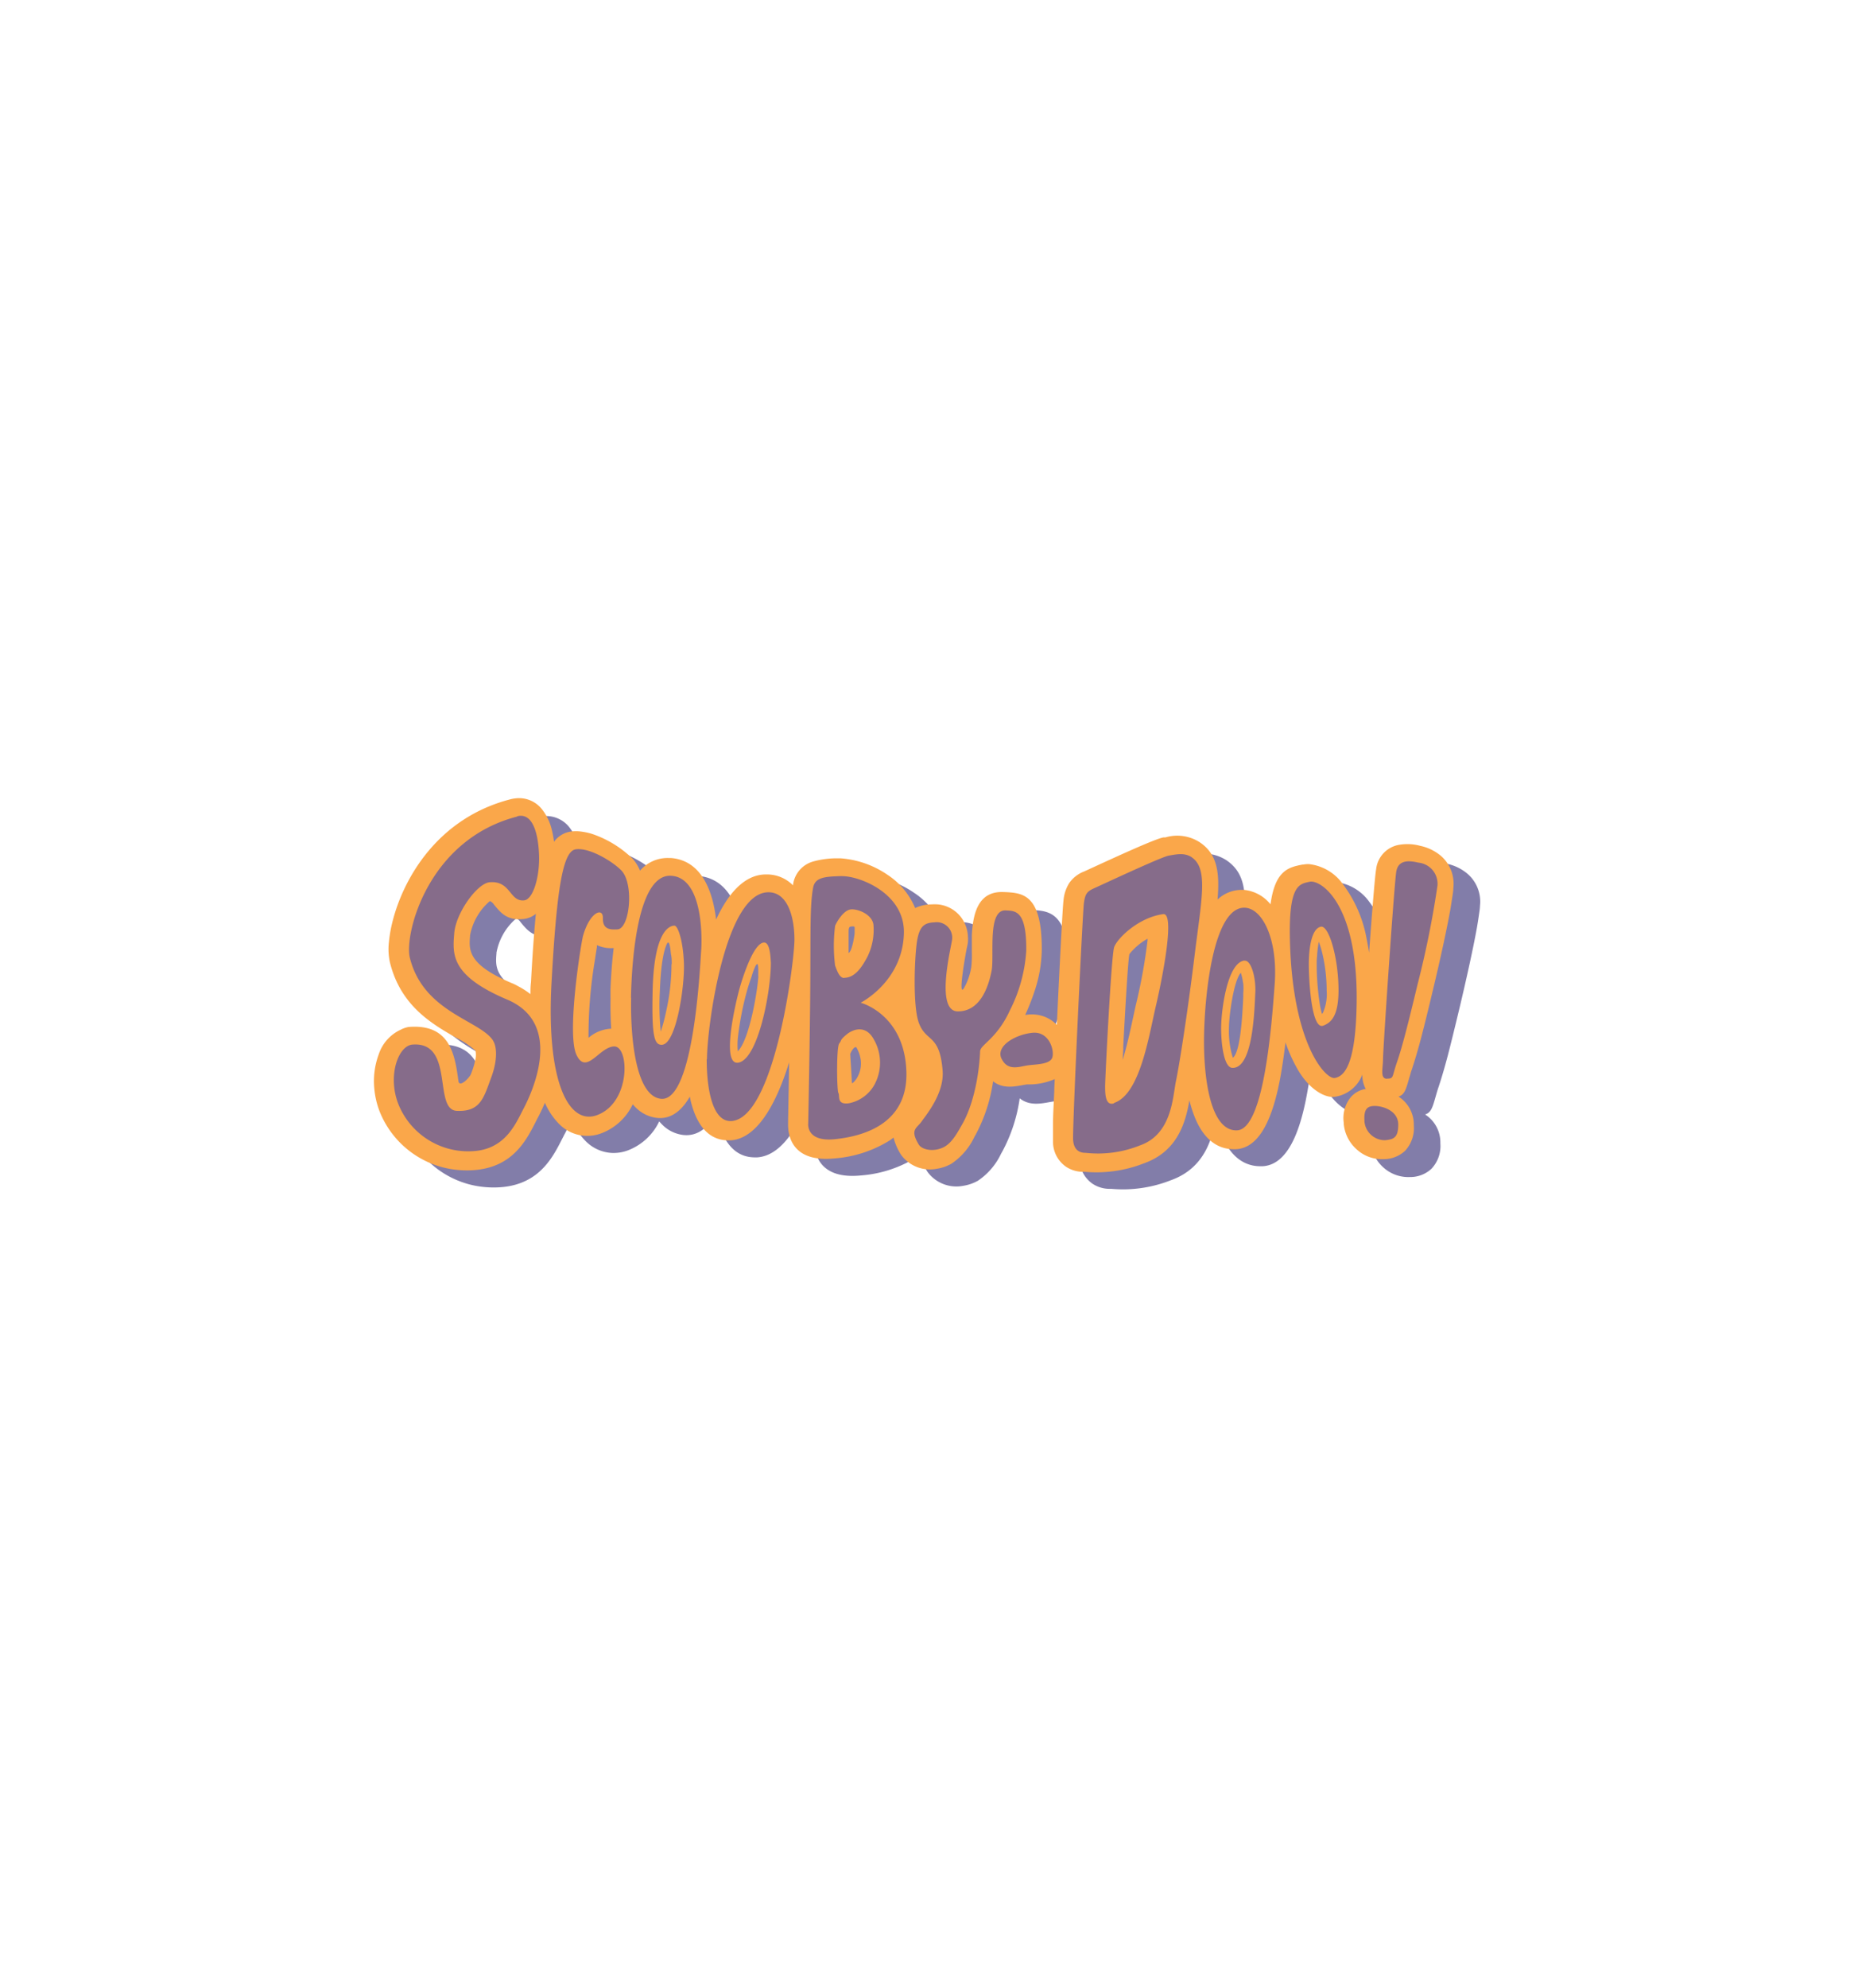
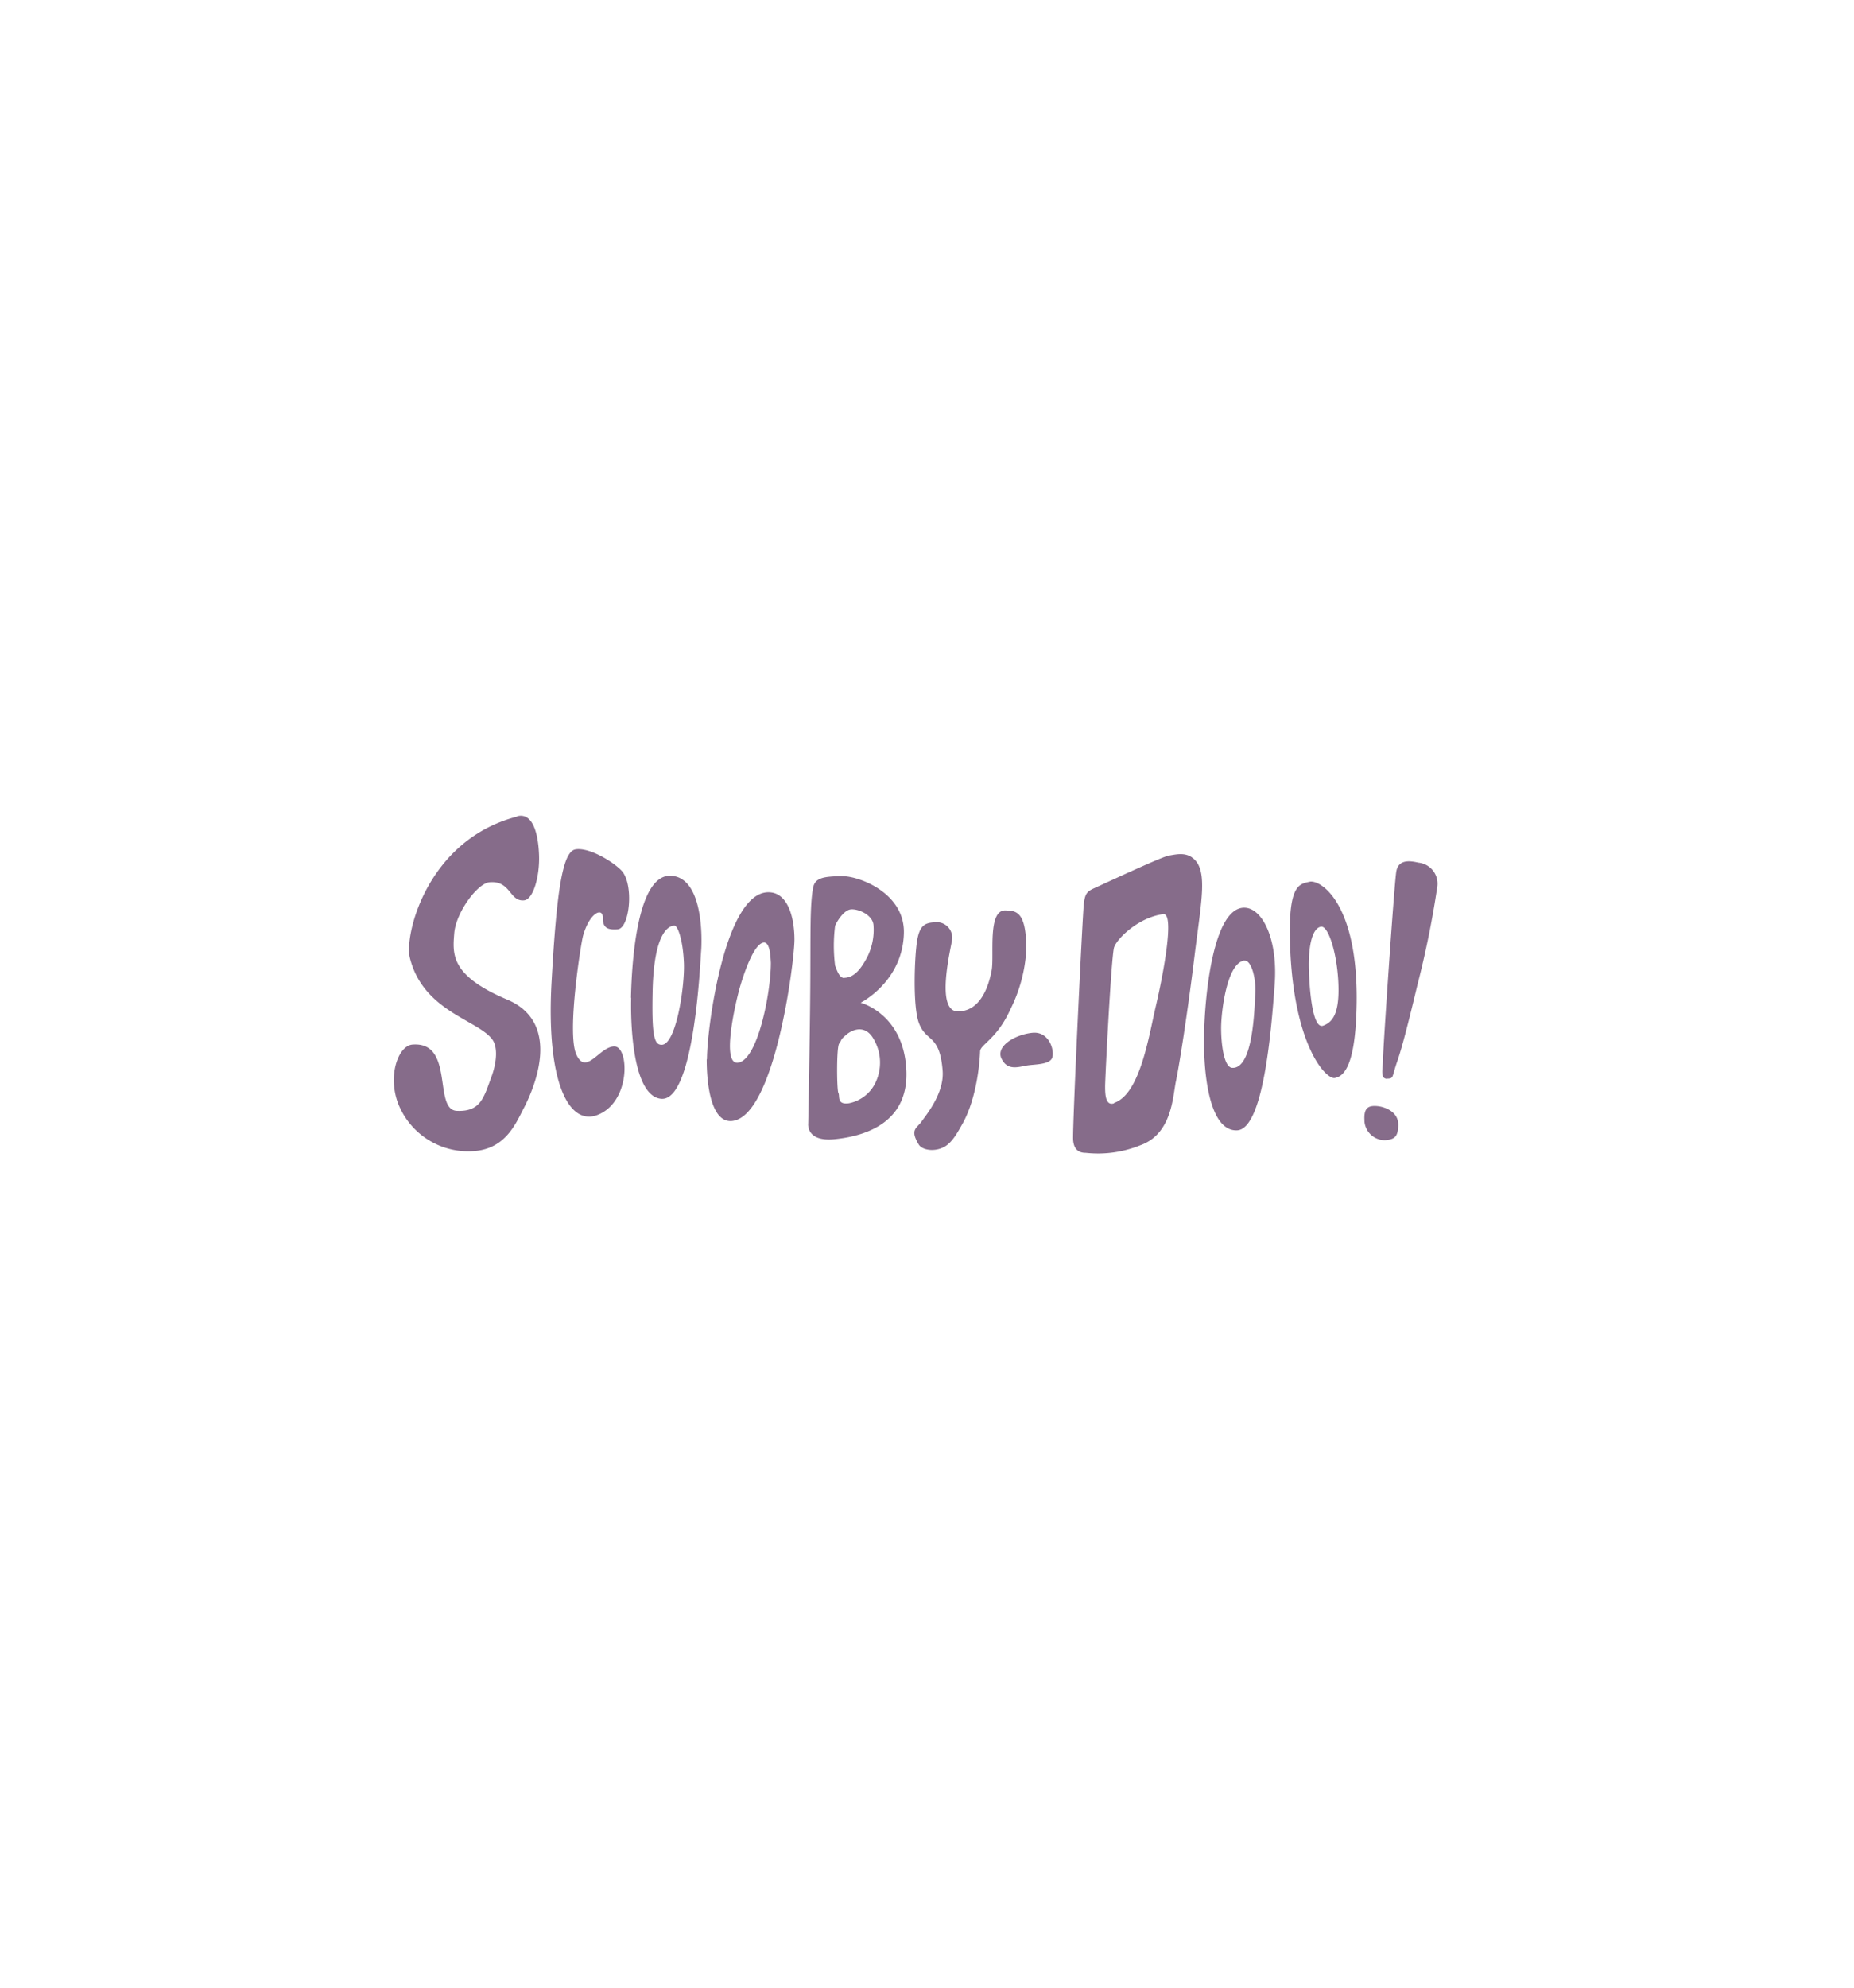
<svg xmlns="http://www.w3.org/2000/svg" id="Layer_1" data-name="Layer 1" viewBox="0 0 280 300">
  <defs>
    <style>.cls-1{fill:#827da9;}.cls-2{fill:#faa74a;}.cls-3{fill:#866c8a;fill-rule:evenodd;}</style>
  </defs>
  <title>scooby doo logo</title>
-   <path class="cls-1" d="M80.26,166.67c0,.1,0,.07,0,0Zm-5.16-1.89c-.07.21-.16.46,0,0Zm9-12.13c0-.58.05-1.16.08-1.76.23-4.07.47-7.51.75-10.35a3.53,3.53,0,0,1-1.81.78c-2.51.28-3.47-.88-4.52-2.16a1.43,1.43,0,0,0-.62-.54l-.32.27a8.9,8.9,0,0,0-2.68,4.9v.12c-.17,2.1-.35,4.29,6.3,7.09.32.13.67.3,1,.49a11.37,11.37,0,0,1,1.8,1.16Zm12.1.58c0-.46,0-.91,0-1.32.07-1.78.21-4,.48-6.2a5.07,5.07,0,0,1-2.52-.44l0,.29c-.1.56-.22,1.3-.34,2.17a67.17,67.17,0,0,0-.93,11.53,5.56,5.56,0,0,1,3.42-1.38c-.1-1.65-.12-3.25-.09-4.65ZM114,169.15Zm18.38-26.44h0Zm42.23,3.88Zm-.94,14.1c0,.67-.07,1.3-.1,1.86.64-2,1.16-4.41,1.58-6.4.18-.79.34-1.54.47-2.12h0a81.39,81.39,0,0,0,1.72-9.51c0-.08,0-.17,0-.25a9.64,9.64,0,0,0-2.35,1.86c-.18.2-.31.36-.39.47s0,0,0,0h0c-.18.59-.63,8.38-.93,14.09ZM181,134.47s0,0,0,0Zm10.56,8ZM210.24,167a4.56,4.56,0,0,1-.52-2.2,5.23,5.23,0,0,1-3.95,3.33,2.73,2.73,0,0,1-.5,0h0c-1.36,0-3.48-1.16-5.18-4a23.39,23.39,0,0,1-1.93-4.23c-.21,1.77-.47,3.58-.79,5.3-1.07,5.82-3,10.64-6.71,10.82h-.31c-3,0-5-2.18-6.11-5.38a18.83,18.83,0,0,1-.59-2c-.56,3.27-1.76,7.68-6.81,9.49h0a19.7,19.7,0,0,1-9,1.3h-.13a4.69,4.69,0,0,1-2.67-.74h0a4.57,4.57,0,0,1-2-3.75h0v0c0-.32,0-1.28,0-2.68s.11-3.08.18-5c0-.59,0-1.2.08-1.82a9.84,9.84,0,0,1-3.69.8h0l-.5,0h0l-.49.08c-1.51.28-3.18.59-4.62-.55a24,24,0,0,1-2.61,8h0l-.2.35a10.1,10.1,0,0,1-3.52,4.1h0a6.82,6.82,0,0,1-1.11.49,6.94,6.94,0,0,1-1.12.27,5.41,5.41,0,0,1-5.35-2.09,8.54,8.54,0,0,1-1.14-2.62l-.53.39a18.4,18.4,0,0,1-8.4,2.75c-7.23.72-7.05-4.57-7-5.3s.09-4.62.16-9.21c-1.92,6.17-4.78,11.51-8.82,11.78H114c-2.42,0-4-1.49-5-3.83a13.78,13.78,0,0,1-.82-2.76c-1.24,2.14-2.87,3.45-5,3.21h0a5.34,5.34,0,0,1-2.93-1.33,7.88,7.88,0,0,1-.69-.72,8.66,8.66,0,0,1-4.54,4.3,6.15,6.15,0,0,1-2.67.46,6,6,0,0,1-3.92-1.8,10.4,10.4,0,0,1-2.14-3.2l-.08.18c-.36.86-.73,1.61-1,2.09-.06.12-.11.23-.29.57-1.52,3-3.67,7.22-10,7.37h0a14.71,14.71,0,0,1-2.69-.18,13.62,13.62,0,0,1-2.5-.64,14.07,14.07,0,0,1-8.32-8,12.73,12.73,0,0,1-.85-3.64,11.47,11.47,0,0,1,.7-5.08,6.23,6.23,0,0,1,3.31-3.69,4.13,4.13,0,0,1,1.27-.29c6.27-.51,6.94,4.14,7.53,8.21.2,1,1.7-.62,1.87-1.07s.06-.16,0,0h0l.18-.5h0c.09-.23.17-.48.24-.72s.12-.46.17-.69a3.08,3.08,0,0,0,.09-1.65h0a12.18,12.18,0,0,0-2.87-1.93c-3.71-2.12-8.44-4.82-10.06-11.43h0a9.68,9.68,0,0,1-.15-2.89,19.82,19.82,0,0,1,.61-3.43c1.64-6.32,6.75-15.44,17.78-18.27a5.79,5.79,0,0,1,1.06-.16,4.43,4.43,0,0,1,3.74,1.75,8,8,0,0,1,1.42,3,14.83,14.83,0,0,1,.34,1.83,3.82,3.82,0,0,1,2.43-1.53h0a5.63,5.63,0,0,1,1.74,0,9.54,9.54,0,0,1,1.56.34,16.33,16.33,0,0,1,6.16,3.78,6,6,0,0,1,1.08,1.77,5.48,5.48,0,0,1,4.3-1.91h.36c3.72.29,5.53,3.31,6.37,6.7a19.84,19.84,0,0,1,.46,2.59c1.81-3.9,4.25-6.75,7.44-6.81h.13a5.49,5.49,0,0,1,4.05,1.65l0-.1a4.23,4.23,0,0,1,3.12-3.53,13.21,13.21,0,0,1,3.81-.45H131a14.34,14.34,0,0,1,7.05,2.5,11.14,11.14,0,0,1,4.16,5,5.87,5.87,0,0,1,2.43-.55,7.92,7.92,0,0,1,1,0,5,5,0,0,1,3.44,1.86,5.24,5.24,0,0,1,1.09,3,3.94,3.94,0,0,1,0,.78h0v0c0,.22-.1.57-.19,1.05-.16.79-1.46,8-.31,5.75a9.4,9.4,0,0,0,1.05-3h0a16.94,16.94,0,0,0,.07-2.26c0-.83,0-1.72,0-2.52.17-3.57,1.1-6.71,4.83-6.52h.09c2.73.13,5.72.27,5.64,8.86a20.17,20.17,0,0,1-1,5.84,33.21,33.21,0,0,1-1.5,3.85l.45-.06a5.56,5.56,0,0,1,2.34.27,5.2,5.2,0,0,1,2,1.29c.41-8.86.88-18,1-18.73a5.74,5.74,0,0,1,.87-2.68,4.88,4.88,0,0,1,2.29-1.77h0l1.34-.62c3-1.37,9.32-4.29,10.59-4.5l.28,0a6.32,6.32,0,0,1,5.17.72h0c2.63,1.75,3.06,4.45,2.72,8.66a5.27,5.27,0,0,1,3.6-1.46h.4a5.89,5.89,0,0,1,4,2.18c.68-5.16,2.76-5.6,4.83-6h0l.12,0a3.76,3.76,0,0,1,.84-.07,7.25,7.25,0,0,1,5.11,3,19.41,19.41,0,0,1,3.63,8.37q.19.94.36,2c.43-6,.87-11.62,1.06-12.59a4.2,4.2,0,0,1,3.59-3.71,7.32,7.32,0,0,1,3.06.17,7.09,7.09,0,0,1,3.14,1.53,5.55,5.55,0,0,1,1.87,4.84h0c0,.4-.09.89-.17,1.46s-.18,1.19-.28,1.77c-.56,3.14-1.6,7.82-2.61,12.07-.71,2.95-1.29,5.35-1.78,7.22s-1,3.59-1.41,4.81c-.18.52-.31,1-.4,1.3-.51,1.81-.72,2.55-1.63,2.85a5,5,0,0,1,2.3,4.35h0a5,5,0,0,1-1.35,3.85,4.7,4.7,0,0,1-3.14,1.24l-.13,0h0a5.59,5.59,0,0,1-3.91-1.38,5.8,5.8,0,0,1-2-3.94c0-.18,0-.13,0-.17a5,5,0,0,1,1-3.85,3.77,3.77,0,0,1,2.17-1.24ZM103.6,158.83c-.08,0-.14.06-.08.06h0s0,0,.08-.06Zm1.85-10.67h0c0-.47,0-.9-.09-1.32s-.08-.78-.14-1.13-.22-1.35-.57-.49c-.49,1.19-.88,3.34-1,7.11a43.5,43.5,0,0,0,.14,6,28.89,28.89,0,0,0,.81-3,32.6,32.6,0,0,0,.81-7v-.2Zm12.67.18a10.43,10.43,0,0,0-.63,1.7c-.16.47-.29.83-.37,1.11s-.2.63-.29.92h0v0h0a44.77,44.77,0,0,0-1.42,7.33,10.17,10.17,0,0,0,0,1.89c1.21-1.16,2.24-5.21,2.81-8.81.12-.8.22-1.63.29-2.44-.07-.19.15-2.6-.36-1.72ZM191.73,151a7,7,0,0,0-.35-1.59c-.69.8-1.2,3.18-1.51,5.24-.09.61-.15,1.14-.19,1.59-.06.65-.08,1.22-.09,1.61h0a13.56,13.56,0,0,0,.58,4.38c1.2-.86,1.47-6.79,1.58-9.15,0-.27,0-.51,0-.6a9.38,9.38,0,0,0-.06-1.49ZM203.8,147a14.86,14.86,0,0,0-.63-2.19,15,15,0,0,0-.24,1.77c0,.35-.06.72-.07,1.09s0,.75,0,1.12v0a41.23,41.23,0,0,0,.48,5.54,12.7,12.7,0,0,0,.32,1.39,1,1,0,0,0,.16-.24,6.91,6.91,0,0,0,.54-3.3,25.54,25.54,0,0,0-.55-5.21Zm-71.39,14.8c0,.34.17,2.55.24,4.26,0,.35.59-.43.66-.53h0a2.32,2.32,0,0,0,.2-.32h0a4.28,4.28,0,0,0,.39-3.09,5.1,5.1,0,0,0-.2-.63c-.08-.2-.18-.42-.3-.65h0c-.29-.53-1,.77-1,1Zm-.27-15.29c.51-.15.9-2.57.93-3a4.33,4.33,0,0,0,0-.49q0-.12,0-.39h0c0-.23-.61-.12-.7-.08-.25.13-.2.67-.21.9,0,.6,0,2.42,0,3.07Z" />
-   <path class="cls-2" d="M76.26,164.05Zm-5.15-1.89c-.08.21-.17.46,0,0Zm9-12.13c0-.58,0-1.16.08-1.76.22-4.07.46-7.51.74-10.35a3.49,3.49,0,0,1-1.81.78c-2.51.28-3.46-.88-4.51-2.16A1.43,1.43,0,0,0,74,136a2.42,2.42,0,0,0-.32.27,9,9,0,0,0-2.69,4.9v.12c-.17,2.1-.35,4.29,6.3,7.09.33.13.67.3,1,.49a11.37,11.37,0,0,1,1.8,1.16Zm12.09.58c0-.46,0-.91,0-1.32.07-1.78.21-4,.48-6.2a5.11,5.11,0,0,1-2.53-.44l0,.29c-.09.56-.21,1.3-.34,2.17a69.16,69.16,0,0,0-.93,11.53,5.59,5.59,0,0,1,3.43-1.38c-.11-1.65-.13-3.25-.1-4.65ZM110,166.53Zm18.38-26.44h0ZM170.58,144s0,0,0,0Zm-.94,14.1c0,.67-.07,1.3-.09,1.86.63-2,1.15-4.41,1.58-6.4.17-.79.33-1.54.47-2.12h0a83.6,83.6,0,0,0,1.71-9.51l0-.25a9.46,9.46,0,0,0-2.35,1.86,3.46,3.46,0,0,0-.39.47s0,0,0,0h0c-.19.59-.64,8.38-.94,14.09ZM177,131.85s0,0,0,0Zm10.57,8Zm18.7,24.53a4.37,4.37,0,0,1-.52-2.2,5.24,5.24,0,0,1-4,3.33,2.65,2.65,0,0,1-.5.05h0c-1.35,0-3.48-1.16-5.18-4a23.39,23.39,0,0,1-1.93-4.23c-.21,1.77-.47,3.58-.78,5.3-1.08,5.82-3,10.64-6.71,10.82h-.32c-3,0-4.95-2.18-6.1-5.38a18.81,18.81,0,0,1-.6-2c-.56,3.27-1.76,7.68-6.81,9.49h0a19.7,19.7,0,0,1-9,1.3h-.13a4.65,4.65,0,0,1-2.66-.74h0a4.59,4.59,0,0,1-2-3.75h0v0c0-.32,0-1.28,0-2.68s.11-3.08.19-5c0-.59.05-1.2.07-1.82a9.8,9.8,0,0,1-3.69.8h0l-.5,0h0l-.5.08c-1.5.28-3.18.59-4.62-.55a24.21,24.21,0,0,1-2.6,8h0c-.12.22-.17.29-.2.35a10.07,10.07,0,0,1-3.51,4.1h0a7.12,7.12,0,0,1-1.1.49,6.8,6.8,0,0,1-1.13.27,5.4,5.4,0,0,1-5.34-2.09,8.87,8.87,0,0,1-1.15-2.62l-.53.39a18.36,18.36,0,0,1-8.4,2.75c-7.22.72-7-4.57-7-5.3s.09-4.62.16-9.21c-1.91,6.17-4.78,11.51-8.82,11.78H110c-2.42,0-4-1.49-5-3.83a13.78,13.78,0,0,1-.82-2.76c-1.24,2.14-2.87,3.45-5,3.2h0a5.34,5.34,0,0,1-2.92-1.33,6.81,6.81,0,0,1-.7-.72,8.62,8.62,0,0,1-4.54,4.3,6.13,6.13,0,0,1-2.67.46,6,6,0,0,1-3.92-1.8,10.4,10.4,0,0,1-2.14-3.2l-.07.18c-.37.86-.74,1.61-1,2.1-.07.11-.12.22-.29.56-1.52,3-3.68,7.22-10.05,7.37h0a14.82,14.82,0,0,1-2.7-.18,13.83,13.83,0,0,1-2.5-.64,14.12,14.12,0,0,1-8.32-8,12.7,12.7,0,0,1-.84-3.64,11.62,11.62,0,0,1,.69-5.08,6.23,6.23,0,0,1,3.31-3.69A4.2,4.2,0,0,1,61.7,155c6.27-.51,7,4.14,7.54,8.21.2,1,1.7-.62,1.87-1.07h0l.19-.5h0q.14-.36.24-.72a5.78,5.78,0,0,0,.17-.69,3.24,3.24,0,0,0,.1-1.65h0a12.3,12.3,0,0,0-2.88-1.93c-3.7-2.12-8.43-4.82-10.05-11.43h0a9.33,9.33,0,0,1-.16-2.89,20.82,20.82,0,0,1,.61-3.43c1.64-6.32,6.75-15.44,17.78-18.27a5.92,5.92,0,0,1,1.06-.16,4.4,4.4,0,0,1,3.74,1.75,7.85,7.85,0,0,1,1.42,3,14.83,14.83,0,0,1,.34,1.83,3.84,3.84,0,0,1,2.44-1.53h0a5.69,5.69,0,0,1,1.75,0,9.43,9.43,0,0,1,1.55.34,16.13,16.13,0,0,1,6.16,3.78,6.2,6.2,0,0,1,1.09,1.77,5.45,5.45,0,0,1,4.3-1.91h.36c3.72.29,5.53,3.31,6.37,6.7a21.66,21.66,0,0,1,.46,2.59c1.8-3.9,4.24-6.75,7.43-6.81h.13a5.51,5.51,0,0,1,4.06,1.65l0-.1A4.21,4.21,0,0,1,122.9,130a13.24,13.24,0,0,1,3.82-.45H127a14.37,14.37,0,0,1,7.06,2.5,11.12,11.12,0,0,1,4.15,5,5.87,5.87,0,0,1,2.43-.55,7.85,7.85,0,0,1,1,0,5,5,0,0,1,3.44,1.86,5.18,5.18,0,0,1,1.1,3,4.8,4.8,0,0,1,0,.78h0v0c0,.22-.09.57-.19,1.05-.16.79-1.46,8-.3,5.75a9.37,9.37,0,0,0,1-3h0a16.52,16.52,0,0,0,.08-2.26c0-.83,0-1.72,0-2.51.18-3.58,1.1-6.72,4.83-6.53h.1c2.73.13,5.71.27,5.63,8.86a20.51,20.51,0,0,1-1,5.84,35.13,35.13,0,0,1-1.5,3.85l.44-.06a5.52,5.52,0,0,1,2.34.27,5.13,5.13,0,0,1,2,1.29c.41-8.86.88-17.95,1-18.73a5.85,5.85,0,0,1,.87-2.68,4.86,4.86,0,0,1,2.3-1.77h0l1.35-.62c3-1.37,9.31-4.29,10.58-4.5l.29,0a6.29,6.29,0,0,1,5.17.72h0c2.63,1.75,3.06,4.45,2.71,8.66a5.27,5.27,0,0,1,3.61-1.46h.39a5.89,5.89,0,0,1,4,2.18c.69-5.16,2.76-5.6,4.83-6h0l.12,0a3.8,3.8,0,0,1,.85-.07,7.25,7.25,0,0,1,5.11,3,19.41,19.41,0,0,1,3.62,8.37q.19.94.36,2c.43-6,.88-11.62,1.06-12.59a4.2,4.2,0,0,1,3.59-3.71,7.3,7.3,0,0,1,3.06.17,7.12,7.12,0,0,1,3.15,1.53,5.57,5.57,0,0,1,1.86,4.84h0c0,.4-.08.89-.17,1.46s-.18,1.19-.28,1.77c-.56,3.14-1.59,7.82-2.61,12.07-.7,2.95-1.29,5.35-1.78,7.22s-1,3.59-1.41,4.81c-.18.52-.3,1-.4,1.3-.51,1.81-.72,2.55-1.63,2.85a5,5,0,0,1,2.31,4.35h0a5,5,0,0,1-1.34,3.85,4.73,4.73,0,0,1-3.15,1.24l-.13,0h0a5.58,5.58,0,0,1-3.9-1.38,5.85,5.85,0,0,1-2.06-3.94c0-.18,0-.13,0-.17a5,5,0,0,1,1.05-3.85,3.74,3.74,0,0,1,2.17-1.24ZM99.61,156.21c-.09,0-.15.06-.08.06h0s0,0,.08-.06Zm1.84-10.67h0c0-.47,0-.9-.08-1.32s-.09-.78-.15-1.13-.21-1.35-.57-.49c-.49,1.19-.87,3.34-1,7.11a40.44,40.44,0,0,0,.14,6,26.94,26.94,0,0,0,.8-3,32.7,32.7,0,0,0,.82-7s0-.1,0-.19Zm12.68.18a10.43,10.43,0,0,0-.63,1.7c-.17.47-.29.83-.38,1.11s-.2.63-.28.92h0v0h0a45.88,45.88,0,0,0-1.42,7.33,11.13,11.13,0,0,0,0,1.89c1.21-1.16,2.25-5.21,2.81-8.81.13-.8.23-1.63.3-2.44-.07-.19.15-2.6-.36-1.72Zm73.61,2.69a7.54,7.54,0,0,0-.35-1.59c-.7.8-1.21,3.18-1.51,5.24-.09.61-.15,1.14-.19,1.59-.06.65-.09,1.22-.09,1.62h0a13.54,13.54,0,0,0,.59,4.38c1.19-.86,1.46-6.8,1.57-9.15,0-.27,0-.51,0-.6a8.31,8.31,0,0,0,0-1.49Zm12.06-4.08a13.72,13.72,0,0,0-.63-2.19c-.09.46-.17,1.08-.24,1.77,0,.35-.06.72-.07,1.09s0,.75,0,1.12v0a39.65,39.65,0,0,0,.48,5.54,10.74,10.74,0,0,0,.32,1.39,2.5,2.5,0,0,0,.16-.24,7,7,0,0,0,.54-3.3,24.84,24.84,0,0,0-.56-5.21Zm-71.39,14.8c0,.34.17,2.55.24,4.26,0,.35.6-.43.67-.53h0a2.44,2.44,0,0,0,.19-.32h0a4.22,4.22,0,0,0,.38-3.09,3.83,3.83,0,0,0-.2-.63c-.08-.2-.18-.42-.3-.65h0c-.29-.53-1,.77-1,1Zm-.27-15.29c.52-.15.9-2.57.93-3,0-.21,0-.37,0-.49a2.51,2.51,0,0,0,0-.39h0c0-.23-.6-.12-.7-.08-.25.13-.2.67-.21.9,0,.6,0,2.42,0,3.07Z" />
  <path class="cls-3" d="M209.49,162.82c-1.12,0-.62-1.55-.62-3s1.68-26.26,2-28.25,2.24-1.62,3.36-1.37a3.2,3.2,0,0,1,2.86,3.49,143.25,143.25,0,0,1-3,14.87c-1.37,5.72-2.31,9.45-3.11,11.75s-.44,2.49-1.56,2.49Zm-3.42,6.35c-.13-1.87.5-2.3,1.74-2.24s3.36.81,3.36,2.8-.69,2.24-2,2.36a3.09,3.09,0,0,1-3.11-2.92Zm-8.28-36.09c1.65-.34,7.29,3.24,7.1,18.23-.13,9.58-1.93,11.14-3.3,11.39s-6.41-5.1-6.78-20.84c-.2-8.34,1.42-8.44,3-8.78Zm1.68,6.79c1.22-.27,2.68,4.72,2.68,9.58,0,4-1.18,4.91-2.3,5.35-1.68.65-2.12-5.85-2.18-8.71s.37-5.91,1.8-6.22ZM187.9,137c2.74,0,5.1,4.73,4.61,11.51s-1.68,21.9-5.67,22.09-5.1-7.72-5-14.19,1.44-19.47,6.1-19.41Zm.06,8c1-.12,1.75,2.61,1.62,4.91s-.3,11.42-3.48,11.26c-1.25-.06-1.68-3.54-1.68-6s.87-9.89,3.54-10.2Zm-8-15.62c2.58,1.72,1.49,6.35.44,14.93s-2.31,16.55-2.8,18.85-.56,8-5.42,9.71A17,17,0,0,1,164,174c-.62,0-1.8-.13-1.93-1.93s1.43-34.28,1.62-35.71.44-1.8,1.56-2.3,10.14-4.73,11.26-4.92,2.36-.49,3.48.25Zm-11.7,37.14c-1.31.44-1.36-1.37-1.36-2.55s.93-19.72,1.36-21,3.61-4.48,7.41-5c1.82-.24-.07,9.46-1.12,13.93s-2.37,13.26-6.29,14.56Zm-17-6.72c-.94-1.92,2.11-3.67,4.66-3.92s3.36,2.68,3,3.74-2.49,1-3.73,1.18-3,.91-3.92-1Zm-10.14-20.59a2.34,2.34,0,0,1,2.67,2.61c-.12,1.06-2.61,10.83.87,10.83s4.67-3.92,5.1-6.16-.68-9.22,2.12-9.08c1.49.07,3.17,0,3.11,6.09a22.94,22.94,0,0,1-2.44,8.93c-2,4.4-4.49,5.21-4.53,6.25-.15,3.58-1,8-2.67,10.95-.62,1.07-1.47,2.76-2.71,3.45-1.49.83-3.38.51-3.89-.34-1.37-2.28-.31-2.42.44-3.48s3.43-4.3,3.17-7.65c-.44-5.66-2.51-4.22-3.61-7.28-.93-2.61-.62-10.08-.25-12.32s1.12-2.74,2.62-2.8Zm-13.63,8.4c-.75,0-1.12-1.24-1.37-1.87a23.85,23.85,0,0,1,0-6c.25-.62,1.31-2.42,2.43-2.49s3.17.81,3.36,2.3a9.17,9.17,0,0,1-.94,4.92c-.74,1.37-1.8,3.11-3.48,3.11Zm.37,8.52c1.06-.87,2.93-1.43,4.11.75a7,7,0,0,1,.12,6.78,5.65,5.65,0,0,1-3.91,2.86c-1.86.24-1.31-1.12-1.56-1.55s-.31-6.91.12-7.47.07-.5,1.12-1.37Zm-.74-23.89c2.61-.06,9.53,2.55,9.39,8.59-.17,7.33-6.53,10.51-6.53,10.51s6.69,1.72,6.91,10.52c.18,7.77-6.47,9.64-10.83,10.08s-4-2.37-4-2.37.25-12.32.31-20.59-.07-12.33.43-15c.3-1.55,1.68-1.68,4.3-1.75Zm-10.7,13.07c0,4.38-1.88,14.27-4.79,15.05s-.44-9.45.12-11.38,2.11-6.62,3.61-6.72c.93-.06,1,2.11,1.06,3.05Zm-9.65,14.56c0-4.73,2.68-25.06,9.21-25.2,3-.06,4,3.79,4,7.15s-3,26.94-9.51,27.38c-2.8.18-3.74-4.61-3.74-9.33Zm-3.48-14.44c-.13-3.54-.93-5.72-1.43-5.72-.75,0-3.1.77-3.3,9.89-.14,6.61.21,8.11,1.37,8.09,2.17,0,3.48-8.71,3.36-12.26Zm-8,5.17c.12-5.73,1-18.61,6-18.42s4.73,9.77,4.6,11.32-1,22.92-6.09,22.34c-3.86-.44-4.61-9.52-4.48-15.24Zm-8.4-22.4c2.09-.36,5.72,1.87,7,3.23,1.88,2.07,1.22,8.72-.63,8.84-1.14.07-2.25,0-2.21-1.7s-2-.91-3,2.69c-.31,1.14-2.49,14.69-1,17.92s3.49-1.24,5.73-1.24,2.52,8.32-2.49,10.32c-4.36,1.75-7.81-4.87-7-19.9.75-13.44,1.61-19.82,3.61-20.16Zm-8.78-5c2.36-.6,3.18,2.62,3.3,5.85s-.88,6.69-2.24,6.84c-2.24.25-2-3-5.22-2.73-1.85.14-5.11,4.6-5.35,7.71s-.63,6.35,8,10,3.73,14.05,2.49,16.42-2.83,6.35-8,6.47a11.36,11.36,0,0,1-10.92-7.1c-1.67-4.23-.06-8.78,2.09-9,6.45-.53,3.11,9.83,6.72,10s4.08-2,5.23-5.1c.8-2.16,1-4.44.17-5.63-2.14-3-10.49-4.24-12.49-12.41-.84-3.44,2.64-17.79,16.23-21.28Z" />
</svg>